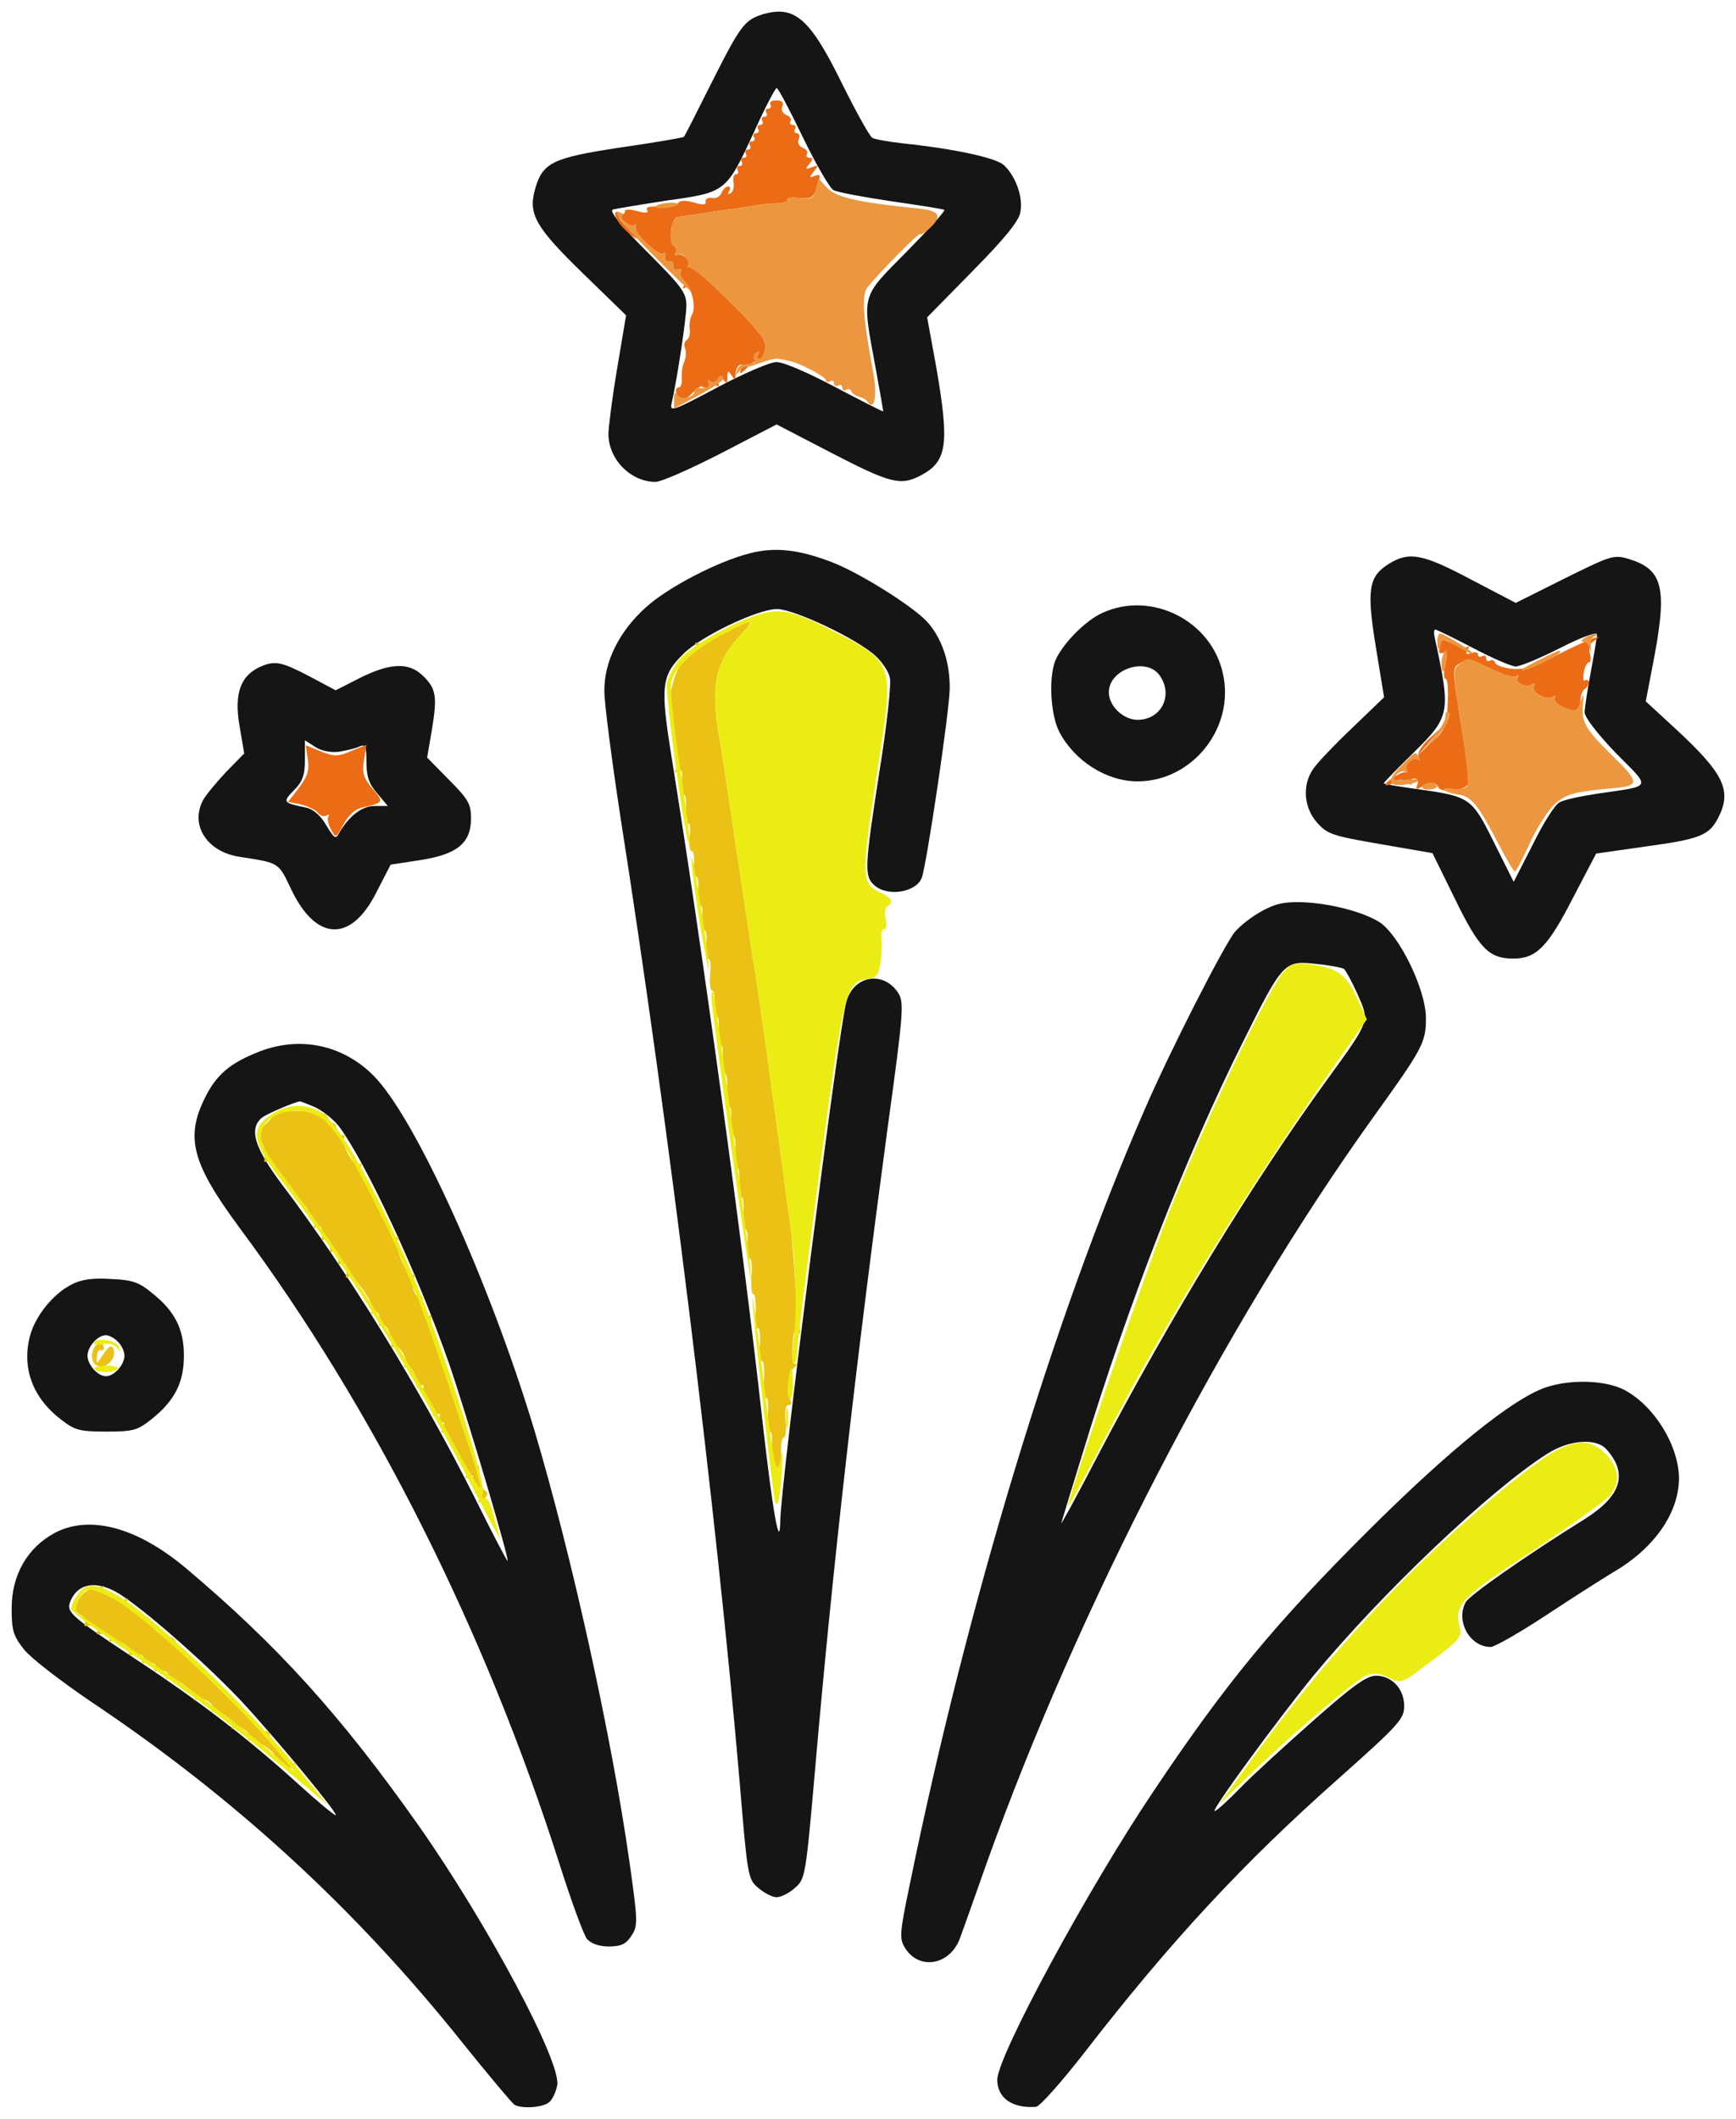
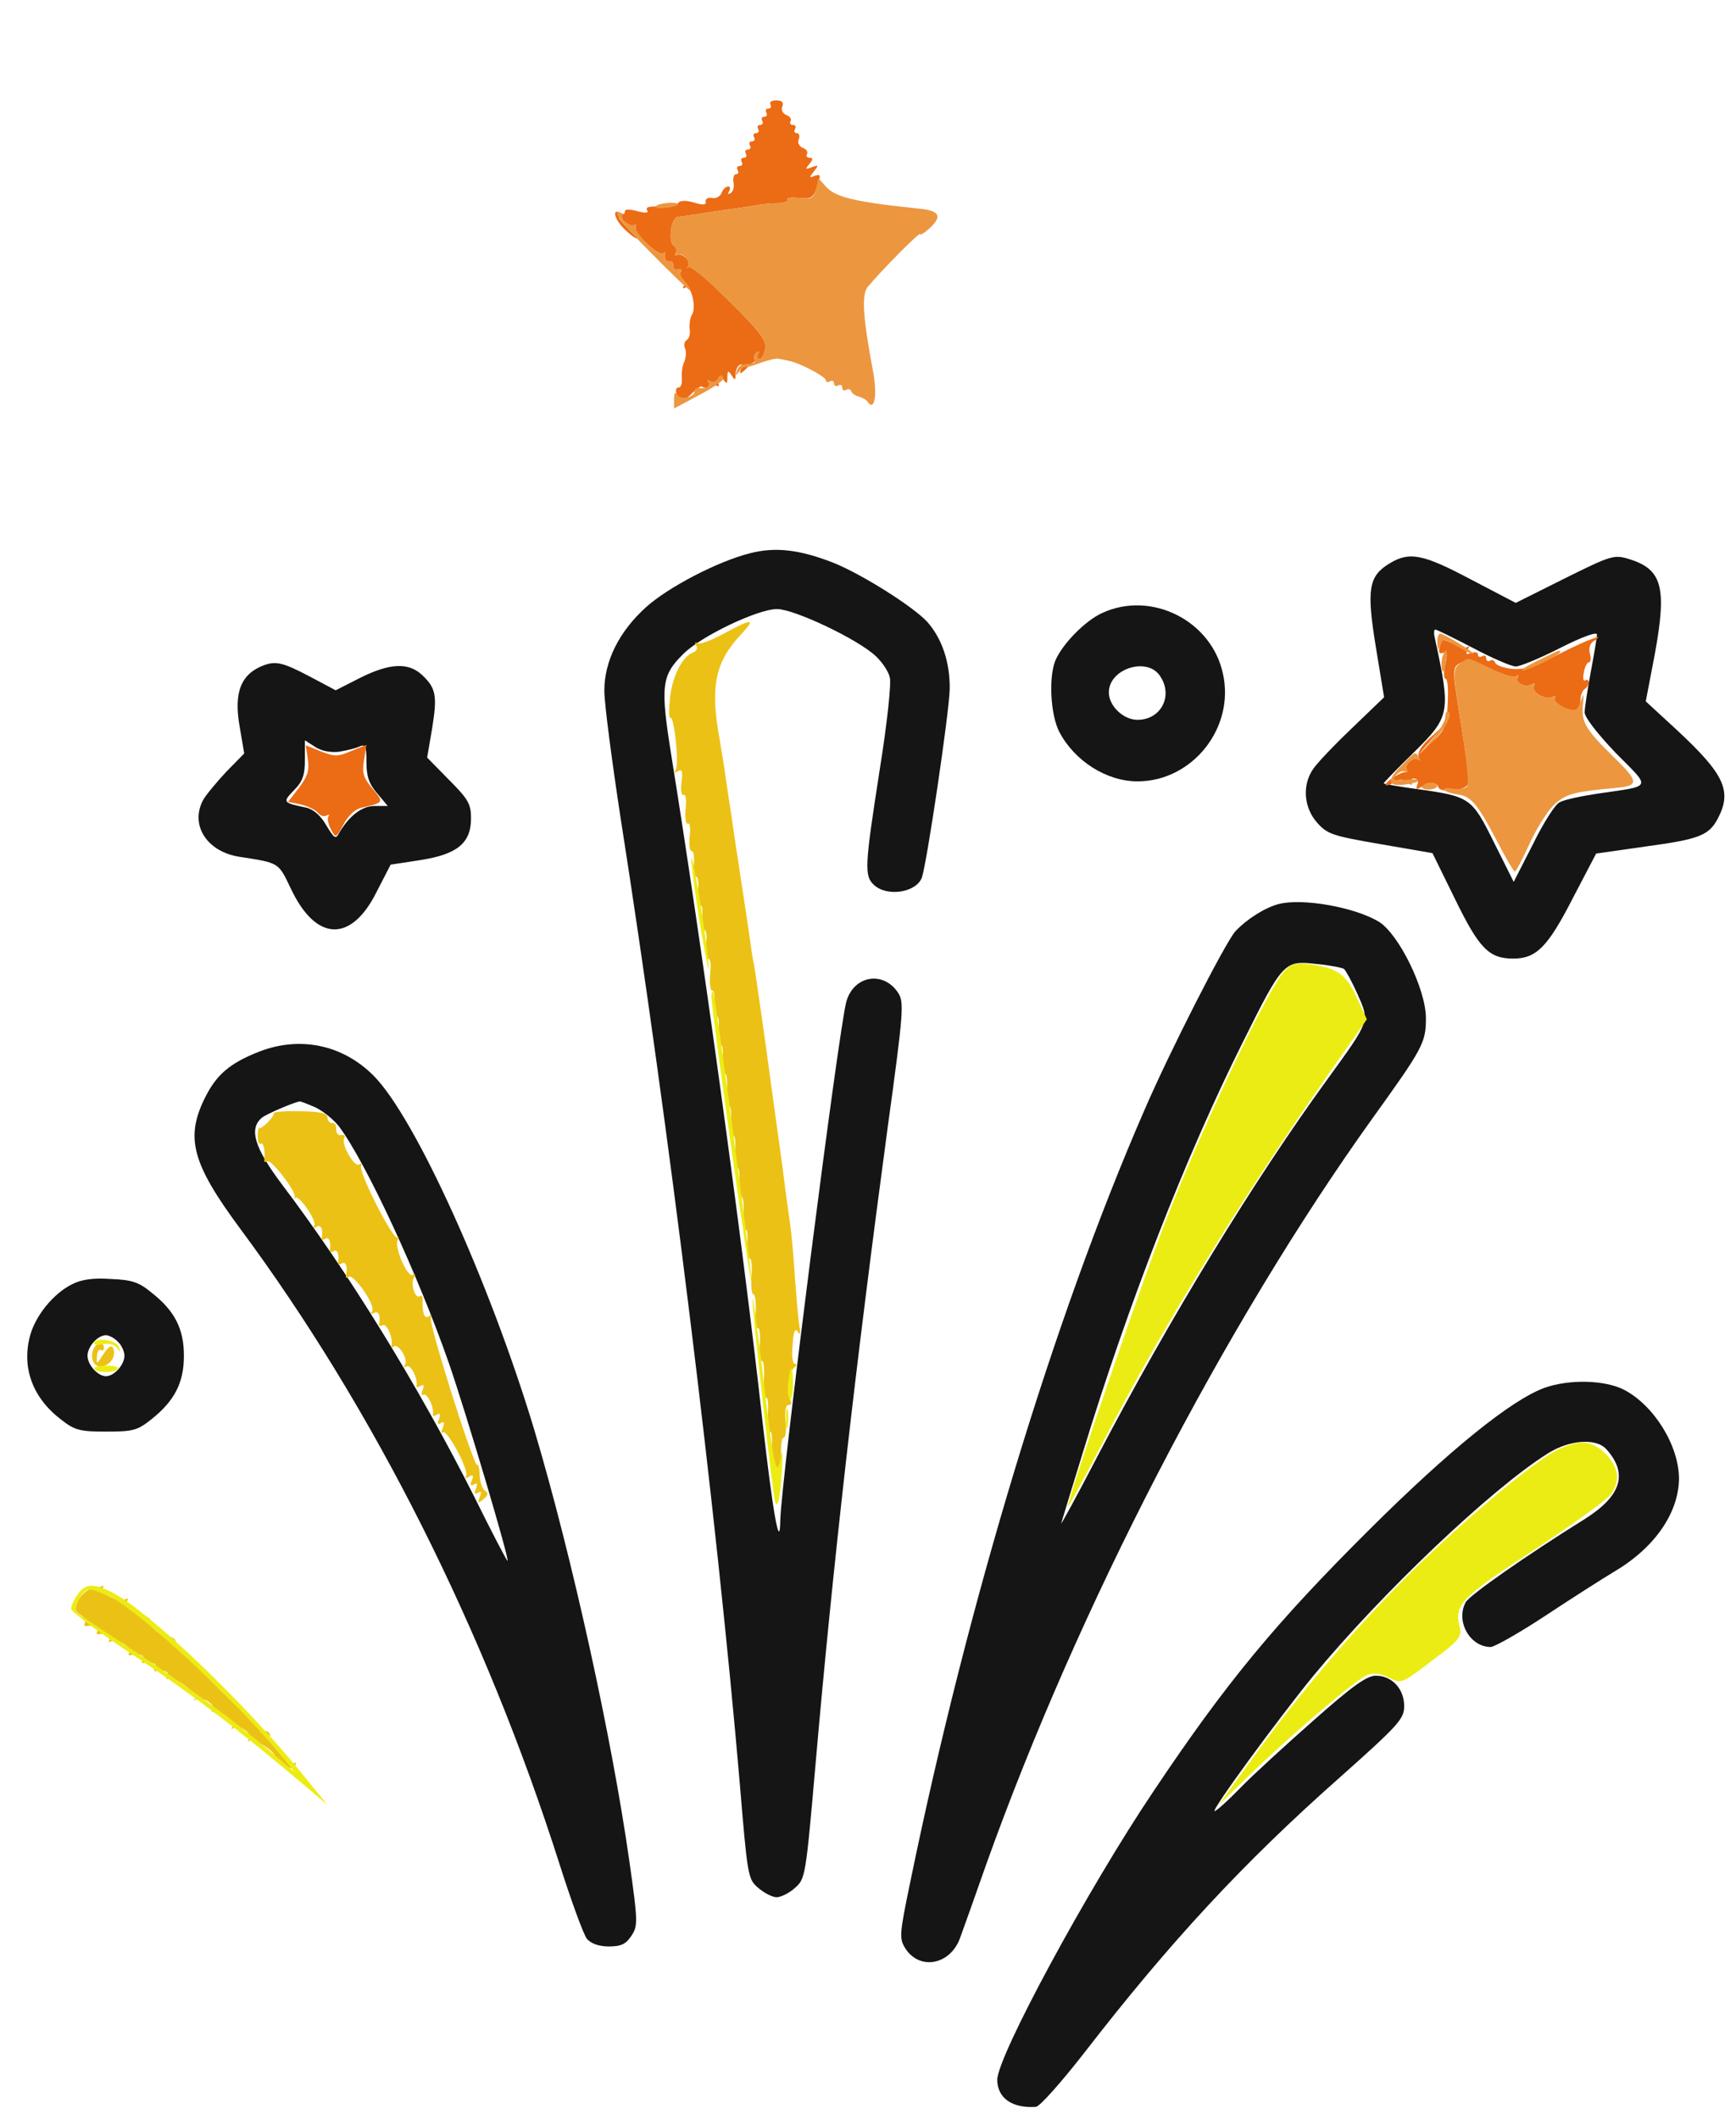
<svg xmlns="http://www.w3.org/2000/svg" viewBox="5849.392 4894.9 149.138 182">
-   <path fill="#151515" stroke="none" fill-opacity="1" stroke-width="1" stroke-opacity="1" id="tSvgf0acc032bd" d="M 5914.947 4896.119 C 5913.361 4896.613 5913.009 4897.071 5910.577 4901.898 C 5909.309 4904.435 5908.217 4906.585 5908.146 4906.655 C 5908.075 4906.726 5905.609 4907.149 5902.684 4907.571 C 5896.835 4908.452 5895.989 4908.875 5895.355 4911.166 C 5894.756 4913.28 5895.39 4914.408 5899.442 4918.354 C 5900.687 4919.564 5901.932 4920.774 5903.177 4921.984 C 5902.919 4923.522 5902.661 4925.061 5902.402 4926.6 C 5901.979 4929.102 5901.662 4931.639 5901.662 4932.167 C 5901.662 4934.352 5903.565 4936.29 5905.715 4936.29 C 5906.208 4936.29 5908.745 4935.163 5911.353 4933.824 C 5912.938 4933.001 5914.524 4932.179 5916.11 4931.357 C 5917.695 4932.179 5919.281 4933.001 5920.867 4933.824 C 5925.835 4936.396 5926.751 4936.643 5928.443 4935.762 C 5930.769 4934.564 5930.98 4933.119 5929.817 4926.388 C 5929.559 4924.979 5929.3 4923.569 5929.042 4922.16 C 5930.334 4920.844 5931.626 4919.529 5932.918 4918.213 C 5935.631 4915.465 5936.9 4913.914 5937.041 4913.174 C 5937.323 4911.87 5936.653 4910.003 5935.596 4909.051 C 5934.891 4908.452 5931.368 4907.677 5926.998 4907.219 C 5925.73 4907.078 5924.496 4906.867 5924.32 4906.726 C 5924.109 4906.62 5922.911 4904.471 5921.677 4901.969C 5918.964 4896.472 5917.66 4895.344 5914.947 4896.119Z M 5918.365 4906.691 C 5919.493 4909.016 5920.691 4911.095 5921.008 4911.236 C 5921.325 4911.412 5923.58 4911.835 5925.976 4912.188 C 5928.408 4912.54 5930.451 4912.857 5930.522 4912.928 C 5930.628 4912.998 5929.148 4914.619 5927.28 4916.522 C 5923.333 4920.504 5923.439 4920.116 5924.567 4926.247 C 5924.954 4928.362 5925.271 4930.159 5925.271 4930.229 C 5925.271 4930.3 5923.439 4929.348 5921.149 4928.15 C 5918.752 4926.882 5916.638 4925.966 5916.074 4926.001 C 5915.546 4926.001 5913.256 4926.987 5911 4928.185 C 5907.23 4930.194 5906.913 4930.3 5907.089 4929.56 C 5907.582 4927.375 5908.357 4922.23 5908.357 4921.138 C 5908.357 4920.046 5907.97 4919.517 5904.939 4916.487 C 5902.649 4914.196 5901.698 4912.998 5902.05 4912.892 C 5902.332 4912.822 5904.446 4912.47 5906.736 4912.117 C 5911.775 4911.412 5911.775 4911.412 5914.207 4906.162 C 5915.123 4904.118 5916.004 4902.462 5916.11 4902.462C 5916.251 4902.462 5917.237 4904.365 5918.365 4906.691Z" />
  <path fill="#151515" stroke="none" fill-opacity="1" stroke-width="1" stroke-opacity="1" id="tSvg135bfaca5ad" d="M 5913.819 4942.421 C 5911.035 4943.126 5906.771 4945.346 5904.869 4947.073 C 5902.578 4949.152 5901.31 4951.689 5901.31 4954.226 C 5901.31 4955.318 5901.944 4960.146 5902.684 4965.009 C 5906.877 4991.719 5910.965 5024.983 5912.938 5047.993 C 5913.608 5056.028 5913.643 5056.31 5914.524 5057.05 C 5915.052 5057.508 5915.757 5057.86 5916.109 5057.86 C 5916.462 5057.86 5917.202 5057.508 5917.695 5057.05 C 5918.576 5056.274 5918.611 5056.098 5919.457 5046.408 C 5920.937 5029.388 5922.91 5012.086 5925.659 4991.684 C 5927.033 4981.711 5927.068 4980.971 5926.54 4980.161 C 5925.271 4978.258 5922.734 4978.681 5922.1 4980.936 C 5921.43 4983.368 5916.497 5022.059 5916.426 5025.477 C 5916.391 5028.26 5915.792 5024.913 5914.876 5016.808 C 5913.22 5001.762 5909.626 4975.686 5907.088 4959.935 C 5906.102 4953.803 5906.208 4952.922 5908.11 4951.055 C 5909.626 4949.539 5914.488 4947.214 5916.145 4947.214 C 5917.625 4947.214 5923.122 4949.821 5924.637 4951.266 C 5925.165 4951.759 5925.729 4952.57 5925.835 4953.098 C 5925.976 4953.592 5925.588 4957.186 5924.954 4961.097 C 5923.685 4969.273 5923.615 4970.153 5924.496 4970.929 C 5925.624 4971.951 5928.09 4971.563 5928.583 4970.294 C 5929.006 4969.132 5930.944 4956.094 5930.98 4954.085 C 5931.015 4951.795 5930.31 4949.716 5929.042 4948.306 C 5927.843 4947.002 5923.439 4944.219 5920.972 4943.232C 5918.083 4942.104 5916.004 4941.858 5913.819 4942.421Z" />
  <path fill="#151515" stroke="none" fill-opacity="1" stroke-width="1" stroke-opacity="1" id="tSvg18c2be3cddb" d="M 5968.755 4943.302 C 5966.958 4944.395 5966.782 4945.522 5967.592 4950.491 C 5967.827 4951.924 5968.062 4953.357 5968.297 4954.79 C 5967.381 4955.671 5966.464 4956.552 5965.548 4957.433 C 5964.033 4958.877 5962.518 4960.463 5962.201 4960.957 C 5961.249 4962.331 5961.39 4964.269 5962.553 4965.573 C 5963.434 4966.559 5963.892 4966.7 5967.98 4967.405 C 5969.472 4967.663 5970.963 4967.922 5972.455 4968.18 C 5973.101 4969.496 5973.747 4970.811 5974.393 4972.127 C 5976.472 4976.391 5977.318 4977.236 5979.397 4977.236 C 5981.37 4977.236 5982.357 4976.25 5984.506 4972.056 C 5985.176 4970.776 5985.845 4969.496 5986.515 4968.215 C 5987.913 4968.016 5989.31 4967.816 5990.708 4967.616 C 5995.395 4966.982 5996.205 4966.665 5996.98 4965.185 C 5998.214 4962.824 5997.509 4961.379 5993.456 4957.609 C 5992.563 4956.787 5991.671 4955.964 5990.778 4955.142 C 5991.037 4953.791 5991.295 4952.441 5991.554 4951.09 C 5992.611 4945.311 5992.188 4943.796 5989.334 4942.915 C 5988.03 4942.527 5987.818 4942.598 5983.766 4944.606 C 5982.38 4945.299 5980.994 4945.992 5979.608 4946.685 C 5978.328 4946.016 5977.047 4945.346 5975.767 4944.677C 5971.644 4942.492 5970.482 4942.245 5968.755 4943.302Z M 5975.943 4950.561 C 5977.6 4951.442 5979.256 4952.147 5979.608 4952.147 C 5979.96 4952.147 5981.687 4951.442 5983.414 4950.561 C 5985.352 4949.575 5986.585 4949.152 5986.585 4949.399 C 5986.585 4949.645 5986.338 4951.09 5986.057 4952.605 C 5985.775 4954.12 5985.528 4955.706 5985.528 4956.094 C 5985.528 4956.517 5986.656 4957.961 5988.206 4959.582 C 5991.272 4962.683 5991.413 4962.366 5986.62 4963.071 C 5985.211 4963.282 5983.731 4963.599 5983.378 4963.811 C 5982.991 4963.987 5981.969 4965.608 5981.088 4967.405 C 5980.536 4968.486 5979.984 4969.566 5979.432 4970.647 C 5978.868 4969.519 5978.304 4968.392 5977.74 4967.264 C 5975.838 4963.423 5975.697 4963.317 5971.186 4962.683 C 5969.565 4962.472 5968.262 4962.225 5968.262 4962.19 C 5968.262 4962.119 5969.46 4960.886 5970.904 4959.477 C 5973.97 4956.446 5974.041 4956.094 5972.666 4949.751 C 5972.561 4949.328 5972.561 4948.976 5972.701 4948.976C 5972.807 4948.976 5974.252 4949.68 5975.943 4950.561Z" />
  <path fill="#151515" stroke="none" fill-opacity="1" stroke-width="1" stroke-opacity="1" id="tSvg3cc49f5e9a" d="M 5944.123 4947.531 C 5942.608 4948.2 5940.6 4950.279 5940.036 4951.689 C 5939.472 4953.169 5939.648 4956.305 5940.388 4957.75 C 5941.692 4960.252 5944.44 4962.014 5947.119 4962.014 C 5951.84 4962.014 5955.505 4957.397 5954.448 4952.746C 5953.461 4948.2 5948.317 4945.628 5944.123 4947.531Z M 5949.021 4952.922 C 5950.219 4954.614 5949.162 4956.728 5947.119 4956.728 C 5945.885 4956.728 5944.652 4955.53 5944.652 4954.367C 5944.652 4952.358 5947.894 4951.301 5949.021 4952.922Z" />
  <path fill="#151515" stroke="none" fill-opacity="1" stroke-width="1" stroke-opacity="1" id="tSvg14d0b2d0caa" d="M 5872.062 4952.041 C 5870.089 4952.781 5869.455 4954.367 5869.983 4957.327 C 5870.112 4958.09 5870.242 4958.854 5870.371 4959.617 C 5869.842 4960.158 5869.314 4960.698 5868.785 4961.238 C 5867.939 4962.155 5867.023 4963.247 5866.812 4963.67 C 5865.719 4965.819 5867.199 4968.074 5869.983 4968.497 C 5873.401 4969.026 5873.296 4968.955 5874.388 4971.246 C 5876.537 4975.791 5879.568 4975.897 5881.753 4971.493 C 5882.152 4970.717 5882.551 4969.942 5882.951 4969.167 C 5883.796 4969.038 5884.642 4968.908 5885.488 4968.779 C 5888.659 4968.286 5889.857 4967.334 5889.857 4965.185 C 5889.857 4963.952 5889.61 4963.529 5887.954 4961.873 C 5887.332 4961.238 5886.709 4960.604 5886.087 4959.97 C 5886.228 4959.148 5886.369 4958.325 5886.51 4957.503 C 5886.968 4954.684 5886.862 4954.015 5885.664 4952.887 C 5884.466 4951.759 5882.845 4951.865 5880.308 4953.134 C 5879.615 4953.486 5878.922 4953.838 5878.229 4954.191 C 5877.477 4953.791 5876.725 4953.392 5875.974 4952.993C 5873.754 4951.83 5873.119 4951.654 5872.062 4952.041Z M 5878.475 4959.476 C 5879.11 4959.371 5879.92 4959.195 5880.273 4959.018 C 5880.801 4958.807 5880.872 4958.983 5880.872 4960.357 C 5880.872 4961.555 5881.083 4962.225 5881.788 4963.035 C 5882.093 4963.4 5882.399 4963.764 5882.704 4964.128 C 5882.328 4964.128 5881.952 4964.128 5881.576 4964.128 C 5880.484 4964.128 5879.392 4964.974 5878.546 4966.418 C 5878.229 4967.017 5878.123 4966.947 5877.418 4965.784 C 5876.96 4964.974 5876.326 4964.41 5875.692 4964.269 C 5873.683 4963.846 5873.648 4963.811 5874.635 4962.789 C 5875.41 4962.014 5875.586 4961.45 5875.586 4960.146 C 5875.586 4959.594 5875.586 4959.042 5875.586 4958.49 C 5875.88 4958.678 5876.173 4958.866 5876.467 4959.054C 5876.995 4959.406 5877.771 4959.547 5878.475 4959.476Z" />
  <path fill="#151515" stroke="none" fill-opacity="1" stroke-width="1" stroke-opacity="1" id="tSvg13a19620e44" d="M 5959.24 4972.55 C 5958.042 4972.867 5956.492 4973.853 5955.505 4974.911 C 5954.624 4975.932 5949.867 4985.235 5947.683 4990.309 C 5939.93 5008.104 5932.495 5032.63 5927.562 5056.697 C 5926.646 5061.102 5926.646 5061.419 5927.174 5062.265 C 5928.408 5064.168 5931.015 5063.674 5931.861 5061.384 C 5932.108 5060.714 5933.129 5057.86 5934.116 5055.041 C 5941.974 5033.053 5954.554 5008.739 5967.31 4990.944 C 5971.644 4984.918 5971.891 4984.46 5971.891 4982.346 C 5971.891 4979.879 5969.565 4975.122 5967.838 4974.065C 5965.795 4972.832 5961.32 4972.021 5959.24 4972.55Z M 5964.843 4978.117 C 5964.984 4978.223 5965.513 4979.174 5966.006 4980.267 C 5967.063 4982.663 5967.134 4982.487 5963.434 4987.596 C 5957.126 4996.265 5949.903 5008.104 5943.771 5019.803 C 5941.904 5023.398 5940.459 5026.04 5940.565 5025.723 C 5940.67 5025.371 5941.481 5022.693 5942.397 5019.733 C 5946.308 5006.906 5951.242 4994.256 5956.175 4984.39 C 5959.593 4977.518 5959.734 4977.377 5962.447 4977.694C 5963.575 4977.8 5964.667 4978.012 5964.843 4978.117Z" />
  <path fill="#151515" stroke="none" fill-opacity="1" stroke-width="1" stroke-opacity="1" id="tSvgbc5ad6d466" d="M 5871.639 4985.235 C 5869.137 4986.222 5867.975 4987.209 5866.988 4989.217 C 5865.297 4992.635 5865.896 4994.855 5870.018 5000.423 C 5881.471 5015.857 5891.055 5034.885 5897.468 5055.041 C 5898.49 5058.248 5899.547 5061.137 5899.829 5061.454 C 5900.182 5061.842 5900.851 5062.089 5901.697 5062.089 C 5902.754 5062.089 5903.177 5061.877 5903.635 5061.172 C 5904.199 5060.327 5904.199 5059.974 5903.459 5054.759 C 5901.944 5044.117 5898.561 5028.683 5895.284 5017.689 C 5891.478 5005.074 5885.065 4990.873 5881.471 4987.279C 5878.828 4984.636 5875.163 4983.861 5871.639 4985.235Z M 5876.432 4989.992 C 5877.066 4990.274 5878.017 4991.014 5878.511 4991.648 C 5880.836 4994.749 5885.311 5004.405 5887.954 5011.981 C 5889.399 5016.139 5893.205 5028.965 5892.993 5028.965 C 5892.923 5028.965 5891.619 5026.463 5890.104 5023.398 C 5885.417 5014.095 5879.392 5004.264 5873.577 4996.582 C 5871.252 4993.481 5870.758 4991.86 5871.886 4990.909 C 5872.274 4990.591 5874.564 4989.605 5875.163 4989.499C 5875.198 4989.499 5875.797 4989.71 5876.432 4989.992Z" />
  <path fill="#151515" stroke="none" fill-opacity="1" stroke-width="1" stroke-opacity="1" id="tSvg276e6ed3ea" d="M 5855.571 5005.215 C 5853.95 5006.025 5852.435 5007.928 5851.977 5009.62 C 5851.237 5012.368 5852.189 5014.976 5854.655 5016.843 C 5855.818 5017.76 5856.276 5017.865 5858.531 5017.865 C 5860.857 5017.865 5861.209 5017.76 5862.443 5016.773 C 5864.416 5015.187 5865.191 5013.637 5865.191 5011.346 C 5865.191 5009.056 5864.416 5007.505 5862.443 5005.955 C 5861.35 5005.039 5860.751 5004.827 5858.919 5004.757C 5857.404 5004.651 5856.382 5004.792 5855.571 5005.215Z M 5859.518 5010.148 C 5859.835 5010.43 5860.082 5010.994 5860.082 5011.346 C 5860.082 5012.122 5859.201 5013.108 5858.496 5013.108 C 5857.791 5013.108 5856.91 5012.122 5856.91 5011.346 C 5856.91 5010.571 5857.791 5009.584 5858.496 5009.584C 5858.743 5009.584 5859.236 5009.831 5859.518 5010.148Z" />
  <path fill="#151515" stroke="none" fill-opacity="1" stroke-width="1" stroke-opacity="1" id="tSvg13222687905" d="M 5982.109 5014.095 C 5979.255 5015.117 5973.934 5019.416 5966.992 5026.322 C 5958.958 5034.321 5954.729 5039.431 5948.528 5048.698 C 5942.854 5057.12 5935.067 5071.532 5935.067 5073.541 C 5935.067 5075.091 5936.335 5076.007 5938.379 5075.866 C 5938.696 5075.866 5940.599 5073.717 5942.573 5071.18 C 5949.937 5061.666 5956.209 5054.9 5964.49 5047.571 C 5969.6 5043.025 5970.023 5042.532 5970.023 5041.439 C 5970.023 5039.959 5968.965 5038.832 5967.591 5038.832 C 5966.816 5038.832 5965.618 5039.677 5962.235 5042.673 C 5959.839 5044.787 5956.985 5047.394 5955.928 5048.487 C 5954.87 5049.579 5953.884 5050.46 5953.743 5050.46 C 5953.39 5050.46 5959.205 5042.532 5962.2 5038.867 C 5968.12 5031.714 5977.458 5022.834 5982.321 5019.768 C 5984.188 5018.57 5986.514 5018.394 5987.395 5019.381 C 5989.262 5021.46 5988.699 5023.362 5985.598 5025.336 C 5980.453 5028.542 5975.625 5031.925 5975.308 5032.524 C 5974.427 5034.145 5975.661 5036.365 5977.458 5036.365 C 5977.775 5036.365 5979.96 5035.132 5982.25 5033.617 C 5984.541 5032.101 5987.148 5030.445 5988.029 5029.917 C 5991.518 5027.873 5993.597 5024.878 5993.632 5021.918 C 5993.632 5019.063 5991.482 5015.61 5988.91 5014.271C 5987.254 5013.425 5984.223 5013.355 5982.109 5014.095Z" />
-   <path fill="#151515" stroke="none" fill-opacity="1" stroke-width="1" stroke-opacity="1" id="tSvg10f370f7e67" d="M 5854.092 5026.569 C 5851.731 5027.838 5850.392 5030.198 5850.392 5033.053 C 5850.392 5034.956 5850.533 5035.414 5851.484 5036.612 C 5852.083 5037.352 5854.691 5039.36 5857.298 5041.122 C 5869.561 5049.333 5879.921 5058.847 5889.047 5070.264 C 5891.338 5073.118 5893.382 5075.549 5893.593 5075.69 C 5894.227 5076.043 5895.989 5075.937 5896.553 5075.479 C 5896.835 5075.267 5897.152 5074.598 5897.258 5074.034 C 5897.681 5072.131 5891.267 5060.115 5885.347 5051.693 C 5878.687 5042.25 5873.226 5036.224 5865.368 5029.599C 5861.174 5026.076 5857.087 5024.983 5854.092 5026.569Z M 5859.941 5031.996 C 5862.443 5033.687 5867.376 5038.092 5870.125 5041.016 C 5873.261 5044.399 5878.547 5050.812 5878.229 5050.812 C 5878.088 5050.812 5876.679 5049.65 5875.093 5048.205 C 5870.829 5044.329 5866.812 5041.228 5861.28 5037.563 C 5855.572 5033.793 5855.113 5033.405 5855.395 5032.559C 5856.03 5030.798 5857.827 5030.551 5859.941 5031.996Z" />
  <path fill="#EC6B15" stroke="none" fill-opacity="1" stroke-width="1" stroke-opacity="1" id="tSvg91d93d4da5" d="M 5915.581 4903.872 C 5915.687 4904.048 5915.616 4904.224 5915.405 4904.224 C 5915.194 4904.224 5915.123 4904.365 5915.229 4904.576 C 5915.334 4904.752 5915.264 4904.929 5915.053 4904.929 C 5914.841 4904.929 5914.771 4905.07 5914.876 4905.281 C 5914.982 4905.457 5914.912 4905.633 5914.7 4905.633 C 5914.489 4905.633 5914.418 4905.774 5914.524 4905.986 C 5914.63 4906.162 5914.559 4906.338 5914.348 4906.338 C 5914.136 4906.338 5914.066 4906.479 5914.172 4906.691 C 5914.277 4906.867 5914.207 4907.043 5913.995 4907.043 C 5913.784 4907.043 5913.714 4907.184 5913.819 4907.395 C 5913.925 4907.571 5913.855 4907.748 5913.643 4907.748 C 5913.432 4907.748 5913.361 4907.889 5913.467 4908.1 C 5913.573 4908.276 5913.502 4908.452 5913.291 4908.452 C 5913.079 4908.452 5913.009 4908.593 5913.114 4908.805 C 5913.22 4908.981 5913.15 4909.157 5912.938 4909.157 C 5912.727 4909.157 5912.657 4909.298 5912.762 4909.51 C 5912.868 4909.686 5912.833 4909.862 5912.621 4909.862 C 5912.445 4909.862 5912.339 4910.179 5912.41 4910.567 C 5912.48 4910.954 5912.375 4911.377 5912.163 4911.483 C 5911.917 4911.624 5911.881 4911.553 5912.022 4911.342 C 5912.163 4911.095 5912.128 4910.919 5911.952 4910.919 C 5911.74 4910.919 5911.494 4911.166 5911.388 4911.448 C 5911.282 4911.765 5910.895 4911.976 5910.577 4911.906 C 5910.225 4911.835 5909.978 4911.976 5910.014 4912.223 C 5910.084 4912.505 5909.802 4912.54 5908.992 4912.293 C 5908.252 4912.082 5907.794 4912.117 5907.618 4912.364 C 5907.512 4912.575 5907.018 4912.716 5906.56 4912.681 C 5905.221 4912.575 5904.763 4912.646 5905.01 4912.998 C 5905.116 4913.21 5904.798 4913.21 5904.129 4913.033 C 5903.459 4912.857 5903.072 4912.857 5903.072 4913.069 C 5903.072 4913.28 5902.931 4913.35 5902.755 4913.21 C 5901.909 4912.716 5902.156 4913.738 5903.072 4914.619 C 5903.671 4915.183 5904.129 4915.5 5904.129 4915.324 C 5904.129 4915.148 5904.587 4915.429 5905.116 4915.958 C 5905.679 4916.487 5906.243 4916.804 5906.384 4916.663 C 5906.525 4916.487 5906.596 4916.628 5906.525 4916.909 C 5906.49 4917.191 5906.631 4917.403 5906.877 4917.332 C 5907.089 4917.297 5907.265 4917.473 5907.23 4917.685 C 5907.159 4917.931 5907.336 4918.108 5907.582 4918.037 C 5907.864 4918.002 5907.97 4918.108 5907.864 4918.284 C 5907.723 4918.46 5907.794 4918.707 5908.005 4918.848 C 5908.217 4918.988 5908.252 4919.235 5908.146 4919.447 C 5908.005 4919.658 5908.076 4919.728 5908.287 4919.588 C 5908.745 4919.306 5909.238 4921.279 5908.851 4921.913 C 5908.675 4922.16 5908.604 4922.724 5908.639 4923.147 C 5908.71 4923.534 5908.604 4923.992 5908.393 4924.098 C 5908.181 4924.239 5908.111 4924.556 5908.252 4924.838 C 5908.358 4925.12 5908.322 4925.648 5908.181 4925.966 C 5908.005 4926.318 5907.935 4926.952 5907.97 4927.375 C 5908.005 4927.833 5907.899 4928.185 5907.688 4928.185 C 5907.476 4928.185 5907.406 4928.432 5907.512 4928.714 C 5907.794 4929.419 5908.181 4929.384 5908.921 4928.608 C 5909.274 4928.291 5909.591 4928.045 5909.661 4928.08 C 5910.014 4928.397 5910.472 4928.115 5910.26 4927.727 C 5910.084 4927.481 5910.19 4927.481 5910.613 4927.798 C 5910.93 4928.08 5911.176 4928.15 5911.141 4927.974 C 5911 4927.234 5911.212 4926.987 5911.529 4927.481 C 5911.811 4927.904 5911.881 4927.904 5911.881 4927.305 C 5911.881 4926.706 5911.952 4926.706 5912.234 4927.128 C 5912.516 4927.586 5912.586 4927.586 5912.586 4927.058 C 5912.586 4926.741 5912.727 4926.353 5912.938 4926.247 C 5913.15 4926.106 5913.185 4926.283 5913.044 4926.635 C 5912.868 4927.093 5913.009 4927.058 5913.573 4926.494 C 5913.995 4926.071 5914.489 4925.719 5914.665 4925.719 C 5914.841 4925.719 5915.053 4925.331 5915.123 4924.873 C 5915.264 4924.168 5914.735 4923.428 5912.057 4920.786 C 5910.296 4919.024 5908.745 4917.685 5908.604 4917.79 C 5908.463 4917.896 5908.428 4917.861 5908.534 4917.72 C 5908.816 4917.368 5907.97 4916.557 5907.547 4916.804 C 5907.371 4916.909 5907.3 4916.839 5907.441 4916.628 C 5907.547 4916.416 5907.512 4916.169 5907.3 4916.029 C 5906.736 4915.676 5907.054 4913.527 5907.653 4913.527 C 5907.935 4913.491 5908.745 4913.386 5909.415 4913.28 C 5910.084 4913.174 5911.353 4912.963 5912.234 4912.857 C 5913.114 4912.751 5914.136 4912.575 5914.524 4912.505 C 5914.912 4912.434 5915.687 4912.364 5916.216 4912.364 C 5916.779 4912.329 5917.132 4912.188 5917.026 4912.047 C 5916.955 4911.906 5917.378 4911.835 5918.013 4911.906 C 5919.07 4912.011 5919.246 4911.941 5919.598 4910.919 C 5919.915 4909.932 5919.915 4909.827 5919.387 4910.003 C 5918.894 4910.214 5918.894 4910.144 5919.316 4909.615 C 5919.739 4909.087 5919.739 4909.051 5919.14 4909.263 C 5918.576 4909.474 5918.541 4909.439 5918.929 4908.981 C 5919.246 4908.593 5919.246 4908.452 5918.964 4908.452 C 5918.717 4908.452 5918.612 4908.311 5918.717 4908.135 C 5918.823 4907.959 5918.682 4907.712 5918.365 4907.607 C 5918.048 4907.466 5917.872 4907.149 5918.013 4906.867 C 5918.118 4906.585 5918.048 4906.338 5917.836 4906.338 C 5917.625 4906.338 5917.59 4906.162 5917.695 4905.986 C 5917.801 4905.774 5917.731 4905.633 5917.519 4905.633 C 5917.308 4905.633 5917.202 4905.492 5917.308 4905.316 C 5917.413 4905.14 5917.273 4904.893 5916.955 4904.788 C 5916.638 4904.647 5916.462 4904.33 5916.603 4904.048 C 5916.744 4903.695 5916.568 4903.519 5916.074 4903.519C 5915.687 4903.519 5915.475 4903.66 5915.581 4903.872Z M 5903.847 4914.267 C 5903.917 4914.161 5904.023 4914.337 5904.023 4914.619 C 5904.023 4915.289 5904.059 4915.324 5903.037 4914.196 C 5902.438 4913.491 5902.402 4913.386 5902.931 4913.844C 5903.319 4914.161 5903.741 4914.372 5903.847 4914.267Z" />
  <path fill="#EC6B15" stroke="none" fill-opacity="1" stroke-width="1" stroke-opacity="1" id="tSvga23ca3a5ad" d="M 5973.089 4950.42 C 5972.948 4950.914 5973.018 4951.09 5973.335 4950.984 C 5973.723 4950.843 5973.758 4951.055 5973.547 4952.006 C 5973.406 4952.676 5973.406 4953.204 5973.582 4953.204 C 5973.758 4953.204 5973.829 4954.156 5973.758 4955.354 C 5973.688 4957.257 5973.547 4957.609 5972.454 4958.596 C 5972.055 4958.971 5971.655 4959.347 5971.256 4959.723 C 5971.608 4959.312 5971.961 4958.901 5972.313 4958.49 C 5972.665 4958.079 5973.018 4957.668 5973.37 4957.257 C 5972.983 4957.609 5972.595 4957.961 5972.208 4958.314 C 5971.503 4958.948 5971.151 4959.547 5971.256 4959.864 C 5971.362 4960.181 5971.362 4960.287 5971.221 4960.146 C 5970.869 4959.829 5969.988 4960.604 5970.234 4960.992 C 5970.34 4961.168 5970.305 4961.274 5970.129 4961.238 C 5969.988 4961.168 5969.459 4961.415 5968.966 4961.767 C 5968.085 4962.366 5968.367 4962.613 5969.318 4962.014 C 5969.635 4961.802 5970.023 4961.837 5970.34 4962.119 C 5970.657 4962.366 5970.763 4962.366 5970.622 4962.155 C 5970.516 4961.943 5970.622 4961.767 5970.869 4961.767 C 5971.151 4961.767 5971.291 4962.014 5971.151 4962.295 C 5971.01 4962.683 5971.08 4962.754 5971.468 4962.507 C 5972.243 4962.049 5972.771 4962.049 5972.948 4962.507 C 5973.159 4963.071 5975.309 4962.824 5975.52 4962.225 C 5975.626 4961.978 5975.344 4959.829 5974.956 4957.397 C 5974.11 4952.077 5974.11 4952.253 5974.956 4951.795 C 5975.485 4951.513 5976.013 4951.618 5977.423 4952.323 C 5978.409 4952.817 5979.396 4953.134 5979.608 4952.993 C 5979.819 4952.852 5979.889 4952.887 5979.784 4953.098 C 5979.502 4953.557 5980.488 4954.015 5981.017 4953.662 C 5981.264 4953.557 5981.299 4953.627 5981.158 4953.838 C 5980.876 4954.332 5982.215 4955.107 5982.779 4954.755 C 5982.99 4954.614 5983.061 4954.649 5982.955 4954.86 C 5982.708 4955.283 5984.365 4956.129 5984.858 4955.847 C 5985.034 4955.706 5985.175 4955.318 5985.175 4954.966 C 5985.175 4954.614 5985.351 4954.191 5985.527 4954.085 C 5985.739 4953.979 5985.88 4953.698 5985.88 4953.521 C 5985.88 4953.31 5985.739 4953.239 5985.563 4953.345 C 5985.422 4953.451 5985.351 4953.134 5985.457 4952.676 C 5985.527 4952.182 5985.739 4951.795 5985.88 4951.795 C 5986.056 4951.795 5986.091 4951.478 5985.986 4951.055 C 5985.845 4950.632 5985.986 4950.174 5986.267 4949.998 C 5987.606 4949.152 5985.704 4949.857 5983.378 4951.055 C 5981.334 4952.112 5980.383 4952.429 5979.361 4952.358 C 5978.586 4952.288 5977.916 4952.041 5977.846 4951.83 C 5977.775 4951.618 5977.564 4951.513 5977.388 4951.654 C 5977.211 4951.759 5977.07 4951.654 5977.07 4951.442 C 5977.07 4951.231 5976.929 4951.16 5976.718 4951.266 C 5976.542 4951.372 5976.366 4951.337 5976.366 4951.125 C 5976.366 4950.914 5976.119 4950.879 5975.767 4950.984 C 5975.344 4951.16 5975.273 4951.09 5975.485 4950.702 C 5975.626 4950.42 5975.661 4950.315 5975.485 4950.456 C 5975.344 4950.597 5974.78 4950.491 5974.251 4950.209C 5973.335 4949.751 5973.265 4949.751 5973.089 4950.42Z" />
  <path fill="#EC6B15" stroke="none" fill-opacity="1" stroke-width="1" stroke-opacity="1" id="tSvgd302a61f02" d="M 5875.833 4960.111 C 5875.974 4961.062 5875.833 4961.556 5875.093 4962.542 C 5874.776 4962.953 5874.459 4963.364 5874.142 4963.775 C 5874.494 4963.846 5874.846 4963.916 5875.199 4963.987 C 5875.798 4964.128 5876.467 4964.445 5876.679 4964.692 C 5876.89 4964.974 5877.243 4965.079 5877.454 4964.938 C 5877.63 4964.833 5877.736 4964.868 5877.595 4965.044 C 5877.489 4965.22 5877.595 4965.714 5877.842 4966.172 C 5878.229 4966.912 5878.264 4966.912 5878.899 4965.714 C 5879.322 4964.938 5879.921 4964.375 5880.484 4964.269 C 5882.387 4963.846 5882.387 4963.811 5881.401 4962.648 C 5880.625 4961.732 5880.484 4961.309 5880.661 4960.216 C 5880.731 4959.77 5880.802 4959.324 5880.872 4958.877 C 5880.437 4959.054 5880.003 4959.23 5879.568 4959.406 C 5878.441 4959.899 5878.123 4959.899 5876.961 4959.441 C 5876.526 4959.265 5876.091 4959.089 5875.657 4958.913C 5875.716 4959.312 5875.774 4959.711 5875.833 4960.111Z" />
  <path fill="#ECC115" stroke="none" fill-opacity="1" stroke-width="1" stroke-opacity="1" id="tSvg4295210aaa" d="M 5911.564 4949.328 C 5910.542 4949.892 5909.52 4950.279 5909.309 4950.139 C 5909.097 4950.033 5909.062 4950.103 5909.203 4950.35 C 5909.344 4950.561 5909.238 4950.843 5908.921 4950.949 C 5908.005 4951.301 5907.159 4952.958 5906.948 4954.86 C 5906.842 4955.847 5906.842 4956.622 5906.983 4956.552 C 5907.3 4956.34 5907.758 4960.534 5907.441 4961.027 C 5907.265 4961.274 5907.336 4961.309 5907.653 4961.133 C 5907.97 4960.921 5908.075 4961.168 5907.935 4962.119 C 5907.864 4962.824 5907.935 4963.282 5908.111 4963.176 C 5908.287 4963.071 5908.393 4963.599 5908.287 4964.41 C 5908.217 4965.185 5908.322 4965.749 5908.498 4965.643 C 5908.639 4965.537 5908.745 4966.031 5908.639 4966.735 C 5908.569 4967.44 5908.639 4968.004 5908.815 4968.004 C 5908.992 4968.004 5909.062 4968.533 5908.992 4969.202 C 5908.921 4969.872 5908.992 4970.33 5909.168 4970.224 C 5909.344 4970.118 5909.45 4970.647 5909.344 4971.457 C 5909.274 4972.233 5909.379 4972.796 5909.556 4972.691 C 5909.696 4972.585 5909.802 4973.043 5909.696 4973.748 C 5909.626 4974.452 5909.696 4974.911 5909.873 4974.805 C 5910.049 4974.699 5910.154 4975.228 5910.049 4976.038 C 5909.978 4976.813 5910.084 4977.377 5910.225 4977.271 C 5910.401 4977.166 5910.507 4977.73 5910.401 4978.54 C 5910.331 4979.315 5910.401 4979.985 5910.577 4979.985 C 5910.754 4979.985 5910.824 4980.513 5910.754 4981.183 C 5910.683 4981.852 5910.754 4982.31 5910.93 4982.205 C 5911.106 4982.099 5911.212 4982.628 5911.106 4983.438 C 5911.035 4984.213 5911.141 4984.777 5911.282 4984.671 C 5911.458 4984.566 5911.564 4985.129 5911.458 4985.905 C 5911.388 4986.68 5911.494 4987.244 5911.635 4987.138 C 5911.811 4987.032 5911.916 4987.667 5911.846 4988.548 C 5911.775 4989.429 5911.846 4990.063 5912.022 4989.957 C 5912.163 4989.851 5912.269 4990.415 5912.163 4991.19 C 5912.093 4991.966 5912.198 4992.529 5912.339 4992.424 C 5912.516 4992.318 5912.621 4992.952 5912.551 4993.833 C 5912.48 4994.714 5912.551 4995.348 5912.727 4995.243 C 5912.868 4995.137 5912.974 4995.701 5912.868 4996.476 C 5912.797 4997.251 5912.903 4997.815 5913.044 4997.709 C 5913.22 4997.604 5913.326 4998.238 5913.255 4999.119 C 5913.185 5000 5913.255 5000.634 5913.432 5000.528 C 5913.573 5000.423 5913.678 5000.986 5913.573 5001.762 C 5913.502 5002.537 5913.608 5003.101 5913.749 5002.995 C 5913.925 5002.889 5914.031 5003.524 5913.96 5004.44 C 5913.89 5005.321 5913.96 5006.061 5914.101 5006.061 C 5914.277 5006.061 5914.348 5006.765 5914.313 5007.611 C 5914.242 5008.457 5914.313 5009.091 5914.489 5008.985 C 5914.63 5008.88 5914.735 5009.514 5914.665 5010.395 C 5914.595 5011.276 5914.665 5011.91 5914.841 5011.804 C 5914.982 5011.699 5915.088 5012.403 5915.017 5013.39 C 5914.947 5014.377 5915.017 5015.082 5915.194 5014.976 C 5915.37 5014.835 5915.44 5015.575 5915.334 5016.597 C 5915.229 5017.76 5915.264 5018.288 5915.475 5017.971 C 5915.687 5017.689 5915.757 5018.147 5915.687 5019.345 C 5915.616 5020.332 5915.652 5021.107 5915.722 5021.001 C 5915.793 5020.931 5916.039 5021.001 5916.251 5021.178 C 5916.533 5021.424 5916.603 5021.037 5916.497 5019.944 C 5916.462 5019.099 5916.533 5018.394 5916.709 5018.394 C 5916.885 5018.394 5916.955 5017.76 5916.885 5016.984 C 5916.779 5016.068 5916.885 5015.575 5917.167 5015.575 C 5917.378 5015.575 5917.449 5015.399 5917.273 5015.152 C 5916.92 5014.518 5917.167 5012.65 5917.66 5012.333 C 5917.872 5012.192 5917.872 5012.051 5917.695 5012.051 C 5917.484 5012.051 5917.378 5011.382 5917.484 5010.43 C 5917.554 5009.267 5917.695 5008.95 5917.907 5009.267 C 5918.154 5009.62 5918.189 5009.479 5918.083 5008.88 C 5917.977 5008.386 5917.836 5006.554 5917.695 5004.827 C 5917.59 5003.065 5917.413 5001.163 5917.343 5000.599 C 5917.273 5000 5916.92 4997.639 5916.638 4995.313 C 5916.321 4992.988 5916.004 4990.697 5915.934 4990.204 C 5915.863 4989.71 5915.722 4988.689 5915.616 4987.913 C 5915.299 4985.447 5914.313 4978.575 5914.172 4977.765 C 5914.066 4977.377 5913.925 4976.391 5913.819 4975.58 C 5913.713 4974.805 5913.467 4973.219 5913.291 4972.056 C 5913.114 4970.893 5912.868 4969.308 5912.762 4968.533 C 5912.621 4967.757 5912.41 4966.172 5912.234 4965.009 C 5912.057 4963.846 5911.811 4962.26 5911.705 4961.485 C 5911.599 4960.71 5911.353 4959.23 5911.176 4958.173 C 5910.401 4953.838 5910.859 4951.724 5913.044 4949.399C 5914.383 4947.989 5914.031 4947.989 5911.564 4949.328Z" />
  <path fill="#ECC115" stroke="none" fill-opacity="1" stroke-width="1" stroke-opacity="1" id="tSvg11cd771d6f9" d="M 5872.908 4990.521 C 5873.014 4990.768 5871.816 4991.966 5871.639 4991.789 C 5871.604 4991.719 5871.534 4992.036 5871.534 4992.494 C 5871.534 4992.952 5871.639 4993.234 5871.816 4993.128 C 5872.027 4992.988 5872.203 4993.833 5872.097 4994.538 C 5872.062 4994.714 5872.168 4994.749 5872.344 4994.644 C 5872.697 4994.432 5874.952 4997.392 5874.705 4997.745 C 5874.599 4997.85 5874.635 4997.886 5874.776 4997.78 C 5875.093 4997.533 5876.643 4999.788 5876.396 5000.176 C 5876.291 5000.387 5876.361 5000.423 5876.573 5000.282 C 5876.96 5000.035 5877.172 5000.493 5877.031 5001.233 C 5876.995 5001.409 5877.136 5001.445 5877.348 5001.304 C 5877.665 5001.092 5877.841 5001.586 5877.735 5002.29 C 5877.7 5002.466 5877.841 5002.502 5878.053 5002.361 C 5878.37 5002.149 5878.546 5002.643 5878.44 5003.347 C 5878.405 5003.524 5878.546 5003.559 5878.757 5003.418 C 5879.11 5003.206 5879.286 5003.735 5879.11 5004.475 C 5879.074 5004.651 5879.18 5004.722 5879.321 5004.581 C 5879.709 5004.193 5881.682 5007.012 5881.365 5007.505 C 5881.224 5007.787 5881.259 5007.823 5881.506 5007.682 C 5881.894 5007.435 5882.105 5007.893 5881.964 5008.633 C 5881.929 5008.809 5882.07 5008.844 5882.246 5008.739 C 5882.598 5008.492 5883.197 5009.866 5883.021 5010.465 C 5882.986 5010.642 5883.056 5010.712 5883.197 5010.571 C 5883.55 5010.184 5884.501 5011.628 5884.184 5012.122 C 5884.043 5012.333 5884.078 5012.403 5884.325 5012.263 C 5884.677 5012.051 5885.312 5013.32 5885.171 5013.919 C 5885.135 5014.095 5885.276 5014.095 5885.488 5013.954 C 5885.805 5013.778 5885.84 5013.883 5885.699 5014.306 C 5885.558 5014.623 5885.593 5014.8 5885.77 5014.694 C 5886.087 5014.518 5886.721 5015.822 5886.58 5016.385 C 5886.545 5016.562 5886.686 5016.562 5886.897 5016.421 C 5887.214 5016.244 5887.25 5016.35 5887.109 5016.773 C 5886.932 5017.161 5887.003 5017.302 5887.285 5017.125 C 5887.567 5016.949 5887.602 5017.09 5887.426 5017.548 C 5887.285 5017.901 5887.285 5018.077 5887.426 5017.936 C 5887.778 5017.583 5889.716 5021.213 5889.434 5021.671 C 5889.293 5021.882 5889.399 5021.918 5889.681 5021.741 C 5890.033 5021.53 5890.104 5021.601 5889.928 5022.059 C 5889.752 5022.446 5889.822 5022.587 5890.104 5022.411 C 5890.386 5022.235 5890.421 5022.34 5890.28 5022.763 C 5890.104 5023.151 5890.174 5023.292 5890.456 5023.116 C 5890.738 5022.94 5890.773 5023.045 5890.597 5023.503 C 5890.421 5024.032 5890.456 5024.067 5890.914 5023.68 C 5891.337 5023.327 5891.373 5023.151 5891.055 5022.94 C 5890.844 5022.799 5890.632 5022.235 5890.597 5021.636 C 5890.597 5021.037 5890.492 5020.649 5890.386 5020.72 C 5890.139 5021.001 5886.157 5008.457 5886.404 5008.069 C 5886.51 5007.858 5886.439 5007.823 5886.228 5007.964 C 5885.84 5008.21 5885.664 5007.717 5885.699 5006.519 C 5885.734 5006.272 5885.593 5006.131 5885.453 5006.237 C 5885.03 5006.484 5884.642 5005.109 5884.959 5004.616 C 5885.1 5004.369 5885.065 5004.299 5884.854 5004.405 C 5884.395 5004.686 5883.233 5001.973 5883.55 5001.409 C 5883.691 5001.163 5883.691 5001.057 5883.55 5001.198 C 5883.197 5001.515 5880.132 4995.489 5880.414 4995.031 C 5880.519 4994.82 5880.449 4994.785 5880.237 4994.926 C 5879.815 4995.172 5878.652 4993.128 5878.969 4992.635 C 5879.074 4992.459 5878.969 4992.353 5878.687 4992.389 C 5878.44 4992.459 5878.264 4992.212 5878.264 4991.895 C 5878.299 4991.543 5878.158 4991.331 5877.947 4991.367 C 5877.735 4991.402 5877.559 4991.19 5877.524 4990.909 C 5877.524 4990.521 5876.995 4990.38 5875.163 4990.345C 5873.859 4990.309 5872.837 4990.415 5872.908 4990.521Z" />
  <path fill="#ECC115" stroke="none" fill-opacity="1" stroke-width="1" stroke-opacity="1" id="tSvg12c923d6574" d="M 5857.404 5010.818 C 5857.087 5011.593 5857.474 5012.368 5858.144 5012.263 C 5858.884 5012.157 5859.377 5011.382 5859.131 5010.747 C 5858.99 5010.395 5858.743 5010.501 5858.285 5011.205 C 5857.721 5012.086 5857.651 5012.122 5857.721 5011.452 C 5857.721 5011.029 5857.897 5010.783 5858.038 5010.853 C 5858.179 5010.959 5858.32 5010.853 5858.32 5010.677C 5858.32 5010.113 5857.615 5010.219 5857.404 5010.818Z" />
  <path fill="#ECC115" stroke="none" fill-opacity="1" stroke-width="1" stroke-opacity="1" id="tSvg1728f3bb901" d="M 5857.333 5031.326 C 5856.875 5031.432 5856.346 5031.89 5856.099 5032.383 C 5855.782 5033.123 5855.817 5033.299 5856.311 5033.617 C 5856.663 5033.793 5856.839 5034.11 5856.698 5034.286 C 5856.593 5034.462 5856.628 5034.603 5856.804 5034.568 C 5857.509 5034.462 5858.002 5034.638 5857.791 5034.956 C 5857.65 5035.167 5857.685 5035.308 5857.861 5035.273 C 5858.601 5035.132 5859.059 5035.343 5858.813 5035.731 C 5858.672 5035.977 5858.707 5036.013 5858.954 5035.872 C 5859.447 5035.555 5860.892 5036.506 5860.504 5036.858 C 5860.363 5036.999 5860.434 5037.105 5860.61 5037.07 C 5861.35 5036.894 5861.878 5037.07 5861.667 5037.422 C 5861.526 5037.634 5861.561 5037.775 5861.737 5037.739 C 5862.442 5037.634 5862.935 5037.81 5862.724 5038.127 C 5862.583 5038.338 5862.618 5038.479 5862.794 5038.444 C 5863.534 5038.303 5863.993 5038.515 5863.746 5038.902 C 5863.605 5039.114 5863.64 5039.184 5863.852 5039.078 C 5864.31 5038.796 5866.494 5040.417 5866.142 5040.805 C 5866.001 5040.981 5866.036 5041.016 5866.212 5040.875 C 5866.635 5040.523 5867.904 5041.263 5867.657 5041.686 C 5867.516 5041.862 5867.552 5041.968 5867.728 5041.933 C 5868.292 5041.756 5869.631 5042.743 5869.384 5043.166 C 5869.243 5043.413 5869.243 5043.483 5869.419 5043.342 C 5869.842 5042.954 5871.075 5043.73 5870.793 5044.223 C 5870.653 5044.47 5870.653 5044.54 5870.829 5044.399 C 5871.146 5044.117 5873.154 5045.421 5873.013 5045.809 C 5872.978 5045.95 5873.049 5046.055 5873.154 5046.055 C 5873.26 5046.055 5873.612 5046.267 5873.93 5046.513 C 5874.352 5046.866 5874.529 5046.866 5874.74 5046.549 C 5874.881 5046.302 5874.846 5046.232 5874.599 5046.373 C 5874.212 5046.619 5872.591 5044.716 5872.591 5044.012 C 5872.591 5043.765 5872.414 5043.589 5872.203 5043.589 C 5871.745 5043.589 5864.486 5036.365 5864.486 5035.907 C 5864.486 5035.696 5864.204 5035.519 5863.816 5035.449 C 5863.041 5035.343 5862.372 5034.744 5862.372 5034.18 C 5862.372 5033.969 5862.09 5033.757 5861.737 5033.687 C 5860.856 5033.581 5860.046 5032.841 5860.328 5032.383 C 5860.434 5032.207 5860.363 5032.137 5860.152 5032.277 C 5859.694 5032.559 5857.932 5031.784 5858.178 5031.397 C 5858.284 5031.22 5858.319 5031.115 5858.249 5031.115C 5858.178 5031.15 5857.791 5031.256 5857.333 5031.326Z" />
-   <path fill="#ECEC15" stroke="none" fill-opacity="1" stroke-width="1" stroke-opacity="1" id="tSvg115a0a5f9ed" d="M 5914.489 4947.707 C 5912.233 4948.412 5908.745 4950.42 5907.793 4951.513 C 5907.335 4952.077 5906.842 4952.958 5906.701 4953.486 C 5906.49 4954.367 5908.322 4967.793 5908.639 4967.475 C 5908.745 4967.405 5908.357 4964.41 5907.829 4960.886 C 5907.265 4957.327 5906.948 4953.979 5907.053 4953.486 C 5907.406 4952.182 5908.956 4950.738 5911.458 4949.399 C 5914.101 4947.989 5914.418 4947.989 5913.044 4949.399 C 5910.859 4951.724 5910.401 4953.838 5911.176 4958.173 C 5911.352 4959.23 5911.599 4960.71 5911.705 4961.485 C 5911.81 4962.26 5912.057 4963.846 5912.233 4965.009 C 5912.409 4966.172 5912.621 4967.757 5912.762 4968.533 C 5912.868 4969.308 5913.114 4970.893 5913.291 4972.056 C 5913.467 4973.219 5913.713 4974.805 5913.819 4975.58 C 5913.925 4976.391 5914.066 4977.377 5914.171 4977.765 C 5914.312 4978.575 5915.299 4985.447 5915.616 4987.913 C 5915.722 4988.689 5915.863 4989.71 5915.933 4990.204 C 5916.004 4990.697 5916.321 4992.988 5916.638 4995.313 C 5916.92 4997.639 5917.272 5000 5917.343 5000.599 C 5917.766 5003.418 5917.871 5007.858 5917.589 5009.831 C 5917.413 5011.064 5917.413 5012.051 5917.589 5012.051 C 5917.73 5012.051 5917.871 5011.593 5917.871 5011.029 C 5917.871 5010.465 5918.752 5003.418 5919.809 4995.419 C 5921.888 4979.914 5922.065 4979.21 5923.932 4978.998 C 5924.637 4978.928 5924.884 4978.646 5925.025 4977.694 C 5925.13 4977.06 5925.166 4976.109 5925.13 4975.615 C 5925.06 4975.122 5925.166 4974.699 5925.342 4974.699 C 5925.553 4974.699 5925.588 4974.312 5925.483 4973.853 C 5925.377 4973.36 5925.412 4972.867 5925.624 4972.761 C 5926.187 4972.409 5926.011 4972.021 5925.095 4971.598 C 5923.368 4970.823 5923.368 4970.189 5924.707 4961.52 C 5926.258 4951.442 5926.434 4951.865 5920.162 4948.694C 5917.449 4947.355 5916.286 4947.143 5914.489 4947.707Z" />
  <path fill="#ECEC15" stroke="none" fill-opacity="1" stroke-width="1" stroke-opacity="1" id="tSvg4da9110f01" d="M 5908.78 4968.709 C 5908.78 4969.202 5909.133 4971.88 5909.591 4974.699 C 5910.084 4977.518 5910.366 4978.857 5910.26 4977.694C 5910.049 4975.016 5908.78 4967.546 5908.78 4968.709Z" />
  <path fill="#ECEC15" stroke="none" fill-opacity="1" stroke-width="1" stroke-opacity="1" id="tSvgb2df93eac2" d="M 5959.804 4978.223 C 5958.465 4979.562 5953.109 4990.732 5949.832 4999.013 C 5947.823 5004.017 5941.128 5023.574 5941.128 5024.314 C 5941.128 5024.455 5942.502 5021.953 5944.158 5018.746 C 5949.867 5007.787 5956.738 4996.723 5965.266 4984.671 C 5965.783 4983.931 5966.299 4983.191 5966.816 4982.451 C 5966.534 4981.841 5966.252 4981.23 5965.97 4980.619 C 5965.054 4978.611 5964.35 4978.082 5962.024 4977.73C 5960.791 4977.553 5960.368 4977.659 5959.804 4978.223Z" />
  <path fill="#ECEC15" stroke="none" fill-opacity="1" stroke-width="1" stroke-opacity="1" id="tSvg15bbea9f95" d="M 5910.507 4980.513 C 5910.507 4981.641 5913.925 5005.955 5913.96 5005.004 C 5913.995 5004.052 5910.894 4980.76 5910.683 4980.161C 5910.577 4979.95 5910.507 4980.126 5910.507 4980.513Z" />
-   <path fill="#ECEC15" stroke="none" fill-opacity="1" stroke-width="1" stroke-opacity="1" id="tSvga38ae83e0f" d="M 5872.873 4990.521 C 5870.759 4991.825 5870.971 4992.952 5873.895 4996.723 C 5878.617 5002.784 5885.136 5013.284 5889.787 5022.27 C 5891.338 5025.265 5892.501 5027.45 5892.36 5027.062 C 5892.254 5026.71 5891.972 5025.723 5891.761 5024.878 C 5891.549 5024.032 5891.197 5023.433 5891.021 5023.539 C 5890.809 5023.68 5890.739 5023.503 5890.88 5023.08 C 5891.127 5022.305 5888.025 5012.368 5885.77 5006.695 C 5882.529 4998.555 5878.688 4991.437 5876.996 4990.45C 5875.692 4989.675 5874.248 4989.71 5872.873 4990.521Z M 5877.701 4991.578 C 5878.23 4992.177 5879.005 4993.34 5879.463 4994.15 C 5880.767 4996.511 5883.127 5001.198 5883.586 5002.361 C 5883.832 5002.96 5884.502 5004.616 5885.136 5006.061 C 5886.405 5009.091 5890.809 5022.27 5890.668 5022.693 C 5890.598 5022.869 5889.611 5021.213 5888.448 5019.028 C 5884.431 5011.523 5878.37 5002.044 5873.719 4995.912 C 5872.873 4994.82 5872.063 4993.587 5871.957 4993.234C 5870.935 4990.521 5875.692 4989.147 5877.701 4991.578Z" />
  <path fill="#ECEC15" stroke="none" fill-opacity="1" stroke-width="1" stroke-opacity="1" id="tSvg15456fe1e2c" d="M 5914.03 5006.413 C 5913.96 5007.047 5915.827 5023.785 5916.004 5023.997 C 5916.25 5024.349 5916.391 5023.68 5916.567 5021.213 C 5916.638 5019.698 5916.638 5019.169 5916.497 5019.98 C 5916.109 5022.059 5915.898 5021.107 5914.946 5013.108C 5914.488 5009.126 5914.065 5006.131 5914.03 5006.413Z" />
  <path fill="#ECEC15" stroke="none" fill-opacity="1" stroke-width="1" stroke-opacity="1" id="tSvg14c1b365000" d="M 5857.474 5010.219 C 5857.369 5010.395 5857.686 5010.465 5858.179 5010.36 C 5858.743 5010.254 5859.236 5010.395 5859.448 5010.677 C 5859.73 5011.1 5859.765 5011.064 5859.624 5010.642C 5859.483 5010.043 5857.792 5009.725 5857.474 5010.219Z" />
  <path fill="#ECEC15" stroke="none" fill-opacity="1" stroke-width="1" stroke-opacity="1" id="tSvg15ac40fb48e" d="M 5857.509 5012.474 C 5857.721 5012.862 5859.306 5012.826 5859.518 5012.474 C 5859.624 5012.298 5859.166 5012.192 5858.496 5012.192C 5857.862 5012.227 5857.404 5012.333 5857.509 5012.474Z" />
  <path fill="#ECEC15" stroke="none" fill-opacity="1" stroke-width="1" stroke-opacity="1" id="tSvg17da7c92b3c" d="M 5917.096 5013.672 C 5917.026 5014.342 5917.096 5014.976 5917.237 5015.082 C 5917.378 5015.187 5917.519 5014.623 5917.519 5013.848C 5917.519 5012.051 5917.308 5011.981 5917.096 5013.672Z" />
  <path fill="#ECEC15" stroke="none" fill-opacity="1" stroke-width="1" stroke-opacity="1" id="tSvg89ab7dac79" d="M 5916.92 5016.808 C 5916.92 5017.583 5916.991 5017.865 5917.061 5017.407 C 5917.132 5016.984 5917.132 5016.35 5917.061 5015.998C 5916.956 5015.681 5916.885 5016.033 5916.92 5016.808Z" />
  <path fill="#ECEC15" stroke="none" fill-opacity="1" stroke-width="1" stroke-opacity="1" id="tSvgcdbefa7a0a" d="M 5983.449 5019.31 C 5981.616 5020.085 5975.978 5024.737 5971.115 5029.458 C 5966.182 5034.321 5961.637 5039.572 5957.161 5045.703 C 5956.139 5047.113 5955.118 5048.522 5954.096 5049.932 C 5954.895 5049.157 5955.693 5048.381 5956.492 5047.606 C 5960.298 5043.906 5965.9 5039.149 5966.816 5038.796 C 5967.38 5038.55 5967.944 5038.62 5968.719 5039.008 C 5969.776 5039.536 5969.812 5039.536 5972.384 5037.563 C 5974.674 5035.872 5974.992 5035.484 5974.815 5034.744 C 5974.287 5032.736 5974.78 5032.207 5981.158 5028.049 C 5984.506 5025.829 5987.501 5023.68 5987.783 5023.257 C 5988.629 5022.059 5988.452 5020.931 5987.325 5019.768C 5986.162 5018.641 5985.246 5018.535 5983.449 5019.31Z" />
  <path fill="#ECEC15" stroke="none" fill-opacity="1" stroke-width="1" stroke-opacity="1" id="tSvg1fa5c9f29d" d="M 5856.065 5031.855 C 5855.748 5032.277 5855.501 5032.841 5855.501 5033.088 C 5855.501 5033.335 5858.003 5035.202 5861.069 5037.211 C 5866.037 5040.523 5870.23 5043.73 5875.657 5048.346 C 5876.279 5048.875 5876.902 5049.403 5877.525 5049.932 C 5876.761 5048.992 5875.998 5048.053 5875.234 5047.113 C 5870.336 5041.087 5862.126 5033.264 5859.095 5031.714C 5857.439 5030.868 5856.699 5030.903 5856.065 5031.855Z M 5858.954 5032.101 C 5861.527 5033.44 5869.42 5040.735 5873.261 5045.351 C 5873.742 5045.938 5874.224 5046.526 5874.706 5047.113 C 5874.001 5046.514 5873.296 5045.914 5872.591 5045.315 C 5869.349 5042.567 5865.262 5039.572 5860.61 5036.506 C 5858.285 5034.956 5856.241 5033.617 5856.065 5033.476 C 5855.572 5033.123 5856.417 5031.432 5857.087 5031.432C 5857.404 5031.432 5858.214 5031.749 5858.954 5032.101Z" />
  <path fill="#EC9640" stroke="none" fill-opacity="1" stroke-width="1" stroke-opacity="1" id="tSvgbf74a6e9a1" d="M 5919.493 4911.13 C 5919.281 4911.941 5919.105 4912.047 5918.048 4911.906 C 5917.413 4911.835 5916.955 4911.906 5917.026 4912.047 C 5917.132 4912.188 5916.779 4912.329 5916.215 4912.364 C 5915.687 4912.364 5914.912 4912.434 5914.524 4912.505 C 5914.136 4912.575 5913.114 4912.751 5912.234 4912.857 C 5911.353 4912.963 5910.084 4913.174 5909.414 4913.28 C 5908.745 4913.386 5907.935 4913.491 5907.653 4913.527 C 5907.054 4913.527 5906.736 4915.676 5907.3 4916.028 C 5907.512 4916.169 5907.547 4916.416 5907.441 4916.628 C 5907.3 4916.839 5907.371 4916.909 5907.547 4916.804 C 5908.04 4916.487 5908.78 4917.403 5908.428 4917.826 C 5908.287 4918.002 5908.322 4918.002 5908.498 4917.861 C 5908.71 4917.72 5910.296 4919.024 5912.057 4920.786 C 5914.735 4923.428 5915.264 4924.168 5915.123 4924.873 C 5915.052 4925.331 5914.806 4925.719 5914.63 4925.719 C 5914.453 4925.719 5914.418 4925.543 5914.559 4925.296 C 5914.7 4925.049 5914.665 4925.014 5914.383 4925.155 C 5914.172 4925.296 5914.066 4925.578 5914.172 4925.754 C 5914.313 4925.93 5914.207 4926.106 5914.031 4926.106 C 5913.819 4926.142 5913.467 4926.177 5913.22 4926.212 C 5913.009 4926.212 5912.762 4926.494 5912.692 4926.776 C 5912.551 4927.199 5912.586 4927.199 5912.868 4926.846 C 5913.044 4926.565 5913.291 4926.388 5913.432 4926.424 C 5913.573 4926.459 5914.172 4926.283 5914.806 4926.036 C 5915.44 4925.825 5916.11 4925.648 5916.286 4925.719 C 5916.497 4925.754 5916.885 4925.825 5917.167 4925.895 C 5918.118 4926.071 5920.338 4927.269 5920.338 4927.551 C 5920.338 4927.727 5920.514 4927.763 5920.691 4927.657 C 5920.902 4927.551 5921.043 4927.622 5921.043 4927.833 C 5921.043 4928.045 5921.219 4928.115 5921.395 4928.009 C 5921.607 4927.904 5921.748 4927.974 5921.748 4928.185 C 5921.748 4928.397 5921.889 4928.503 5922.065 4928.397 C 5922.241 4928.256 5922.452 4928.326 5922.523 4928.503 C 5922.558 4928.679 5922.875 4928.89 5923.157 4928.961 C 5923.439 4929.031 5923.791 4929.207 5923.932 4929.419 C 5924.531 4930.264 5924.778 4928.855 5924.391 4926.776 C 5923.51 4922.125 5923.404 4920.187 5923.932 4919.552 C 5925.095 4918.143 5928.443 4914.76 5928.443 4915.007 C 5928.443 4915.148 5928.83 4914.901 5929.324 4914.443 C 5930.346 4913.456 5930.099 4912.998 5928.372 4912.822 C 5922.875 4912.258 5921.113 4911.835 5920.338 4910.919 C 5920.127 4910.684 5919.915 4910.449 5919.704 4910.214C 5919.633 4910.52 5919.563 4910.825 5919.493 4911.13Z" />
  <path fill="#EC9640" stroke="none" fill-opacity="1" stroke-width="1" stroke-opacity="1" id="tSvg55eefcdd0" d="M 5905.75 4912.61 C 5905.645 4912.787 5906.032 4912.822 5906.631 4912.751 C 5907.195 4912.681 5907.653 4912.54 5907.653 4912.469C 5907.653 4912.188 5905.926 4912.329 5905.75 4912.61Z" />
  <path fill="#EC9640" stroke="none" fill-opacity="1" stroke-width="1" stroke-opacity="1" id="tSvgcfd2228927" d="M 5905.186 4916.487 C 5907.018 4918.354 5908.604 4919.869 5908.674 4919.834 C 5908.745 4919.764 5908.569 4919.447 5908.251 4919.094 C 5907.899 4918.742 5907.758 4918.319 5907.899 4918.178 C 5908.075 4918.037 5907.934 4917.967 5907.652 4918.037 C 5907.37 4918.072 5907.159 4917.931 5907.23 4917.685 C 5907.265 4917.473 5907.089 4917.297 5906.877 4917.332 C 5906.631 4917.403 5906.489 4917.191 5906.525 4916.909 C 5906.595 4916.628 5906.525 4916.487 5906.384 4916.663 C 5906.031 4917.015 5903.741 4914.795 5904.023 4914.337 C 5904.129 4914.126 5904.058 4914.09 5903.882 4914.196 C 5903.494 4914.443 5902.578 4913.632 5902.895 4913.35 C 5902.966 4913.245 5902.754 4913.174 5902.437 4913.139C 5902.085 4913.104 5903.248 4914.549 5905.186 4916.487Z" />
  <path fill="#EC9640" stroke="none" fill-opacity="1" stroke-width="1" stroke-opacity="1" id="tSvg182ceac288d" d="M 5911 4927.481 C 5910.859 4927.692 5910.613 4927.727 5910.401 4927.622 C 5910.154 4927.481 5910.119 4927.551 5910.26 4927.763 C 5910.472 4928.15 5910.049 4928.326 5909.344 4928.221 C 5909.168 4928.221 5909.062 4928.326 5909.062 4928.503 C 5909.062 4929.031 5907.899 4929.278 5907.582 4928.82 C 5907.406 4928.503 5907.3 4928.608 5907.3 4929.172 C 5907.3 4929.442 5907.3 4929.712 5907.3 4929.983 C 5908.005 4929.607 5908.71 4929.231 5909.415 4928.855 C 5910.577 4928.256 5911.529 4927.586 5911.529 4927.445C 5911.529 4927.023 5911.282 4927.058 5911 4927.481Z" />
  <path fill="#EC9640" stroke="none" fill-opacity="1" stroke-width="1" stroke-opacity="1" id="tSvg2d544b9fdf" d="M 5972.877 4950.103 C 5972.877 4950.773 5972.948 4950.808 5973.124 4950.315 C 5973.371 4949.716 5973.441 4949.751 5974.534 4950.385 C 5975.168 4950.773 5975.802 4951.09 5975.943 4951.09 C 5976.26 4951.055 5973.476 4949.328 5973.124 4949.328C 5972.948 4949.328 5972.842 4949.68 5972.877 4950.103Z" />
-   <path fill="#EC9640" stroke="none" fill-opacity="1" stroke-width="1" stroke-opacity="1" id="tSvg12001c54ccd" d="M 5985.528 4949.68 C 5985.211 4949.892 5985.175 4950.033 5985.422 4950.033 C 5985.634 4950.033 5985.915 4950.315 5985.986 4950.632 C 5986.056 4950.984 5986.092 4950.914 5986.056 4950.491 C 5986.021 4950.068 5986.162 4949.645 5986.374 4949.539 C 5986.585 4949.469 5986.62 4949.363 5986.409 4949.363C 5986.233 4949.363 5985.81 4949.504 5985.528 4949.68Z" />
  <path fill="#EC9640" stroke="none" fill-opacity="1" stroke-width="1" stroke-opacity="1" id="tSvg6db835518b" d="M 5973.335 4951.231 C 5973.229 4951.513 5973.194 4952.041 5973.265 4952.394 C 5973.37 4952.781 5973.476 4952.605 5973.582 4951.865C 5973.793 4950.667 5973.652 4950.385 5973.335 4951.231Z" />
  <path fill="#EC9640" stroke="none" fill-opacity="1" stroke-width="1" stroke-opacity="1" id="tSvgb040759a1a" d="M 5981.476 4951.654 C 5980.524 4952.112 5979.925 4952.499 5980.172 4952.499 C 5980.7 4952.499 5983.414 4951.16 5983.414 4950.914C 5983.414 4950.702 5983.555 4950.632 5981.476 4951.654Z" />
  <path fill="#EC9640" stroke="none" fill-opacity="1" stroke-width="1" stroke-opacity="1" id="tSvg629ae8f615" d="M 5974.816 4951.9 C 5974.181 4952.358 5974.181 4952.535 5974.921 4957.186 C 5975.344 4959.829 5975.591 4962.19 5975.45 4962.401 C 5975.344 4962.613 5974.78 4962.718 5974.217 4962.648 C 5973.618 4962.542 5973.3 4962.613 5973.441 4962.754 C 5973.582 4962.895 5974.111 4963.071 5974.604 4963.141 C 5975.767 4963.282 5976.296 4963.916 5977.952 4967.053 C 5978.727 4968.568 5979.432 4969.766 5979.538 4969.766 C 5979.643 4969.731 5980.242 4968.603 5980.877 4967.194 C 5981.546 4965.784 5982.533 4964.269 5983.097 4963.846 C 5984.048 4963.071 5984.717 4962.895 5988.206 4962.577 C 5990.215 4962.401 5990.215 4962.049 5988.03 4959.935 C 5985.563 4957.503 5985.211 4956.939 5985.387 4955.318 C 5985.457 4954.649 5985.422 4954.402 5985.316 4954.79 C 5985.211 4955.177 5984.999 4955.636 5984.858 4955.777 C 5984.471 4956.164 5982.674 4955.283 5982.956 4954.86 C 5983.061 4954.649 5982.991 4954.614 5982.779 4954.755 C 5982.216 4955.107 5980.877 4954.332 5981.158 4953.838 C 5981.299 4953.627 5981.264 4953.557 5981.017 4953.662 C 5980.489 4954.015 5979.502 4953.557 5979.784 4953.098 C 5979.89 4952.887 5979.819 4952.852 5979.608 4952.993 C 5979.397 4953.134 5978.41 4952.817 5977.458 4952.323C 5975.379 4951.301 5975.591 4951.337 5974.816 4951.9Z" />
  <path fill="#EC9640" stroke="none" fill-opacity="1" stroke-width="1" stroke-opacity="1" id="tSvgfa54354521" d="M 5973.547 4956.552 C 5973.547 4956.834 5973.054 4957.644 5972.455 4958.384 C 5972.079 4958.83 5971.703 4959.277 5971.327 4959.723 C 5971.762 4959.289 5972.196 4958.854 5972.631 4958.419 C 5973.723 4957.292 5974.287 4956.023 5973.723 4956.023C 5973.618 4956.023 5973.547 4956.27 5973.547 4956.552Z" />
  <path fill="#EC9640" stroke="none" fill-opacity="1" stroke-width="1" stroke-opacity="1" id="tSvg111bd26a407" d="M 5969.671 4960.78 C 5968.438 4962.049 5968.614 4962.507 5970.305 4962.26 C 5971.609 4962.049 5971.538 4961.732 5970.199 4961.873 C 5969.107 4961.978 5968.966 4961.908 5969.318 4961.485 C 5969.565 4961.203 5969.918 4961.062 5970.129 4961.203 C 5970.305 4961.309 5970.376 4961.238 5970.27 4961.062 C 5969.988 4960.604 5970.869 4959.794 5971.257 4960.181 C 5971.433 4960.322 5971.433 4960.216 5971.292 4959.97C 5970.975 4959.406 5971.045 4959.371 5969.671 4960.78Z" />
  <path fill="#EC9640" stroke="none" fill-opacity="1" stroke-width="1" stroke-opacity="1" id="tSvg31e8cdb0f2" d="M 5971.573 4962.436 C 5971.468 4962.577 5971.714 4962.718 5972.102 4962.718 C 5972.525 4962.718 5972.842 4962.577 5972.842 4962.436 C 5972.842 4962.26 5972.595 4962.119 5972.313 4962.119C 5971.996 4962.119 5971.679 4962.26 5971.573 4962.436Z" />
  <defs> </defs>
</svg>